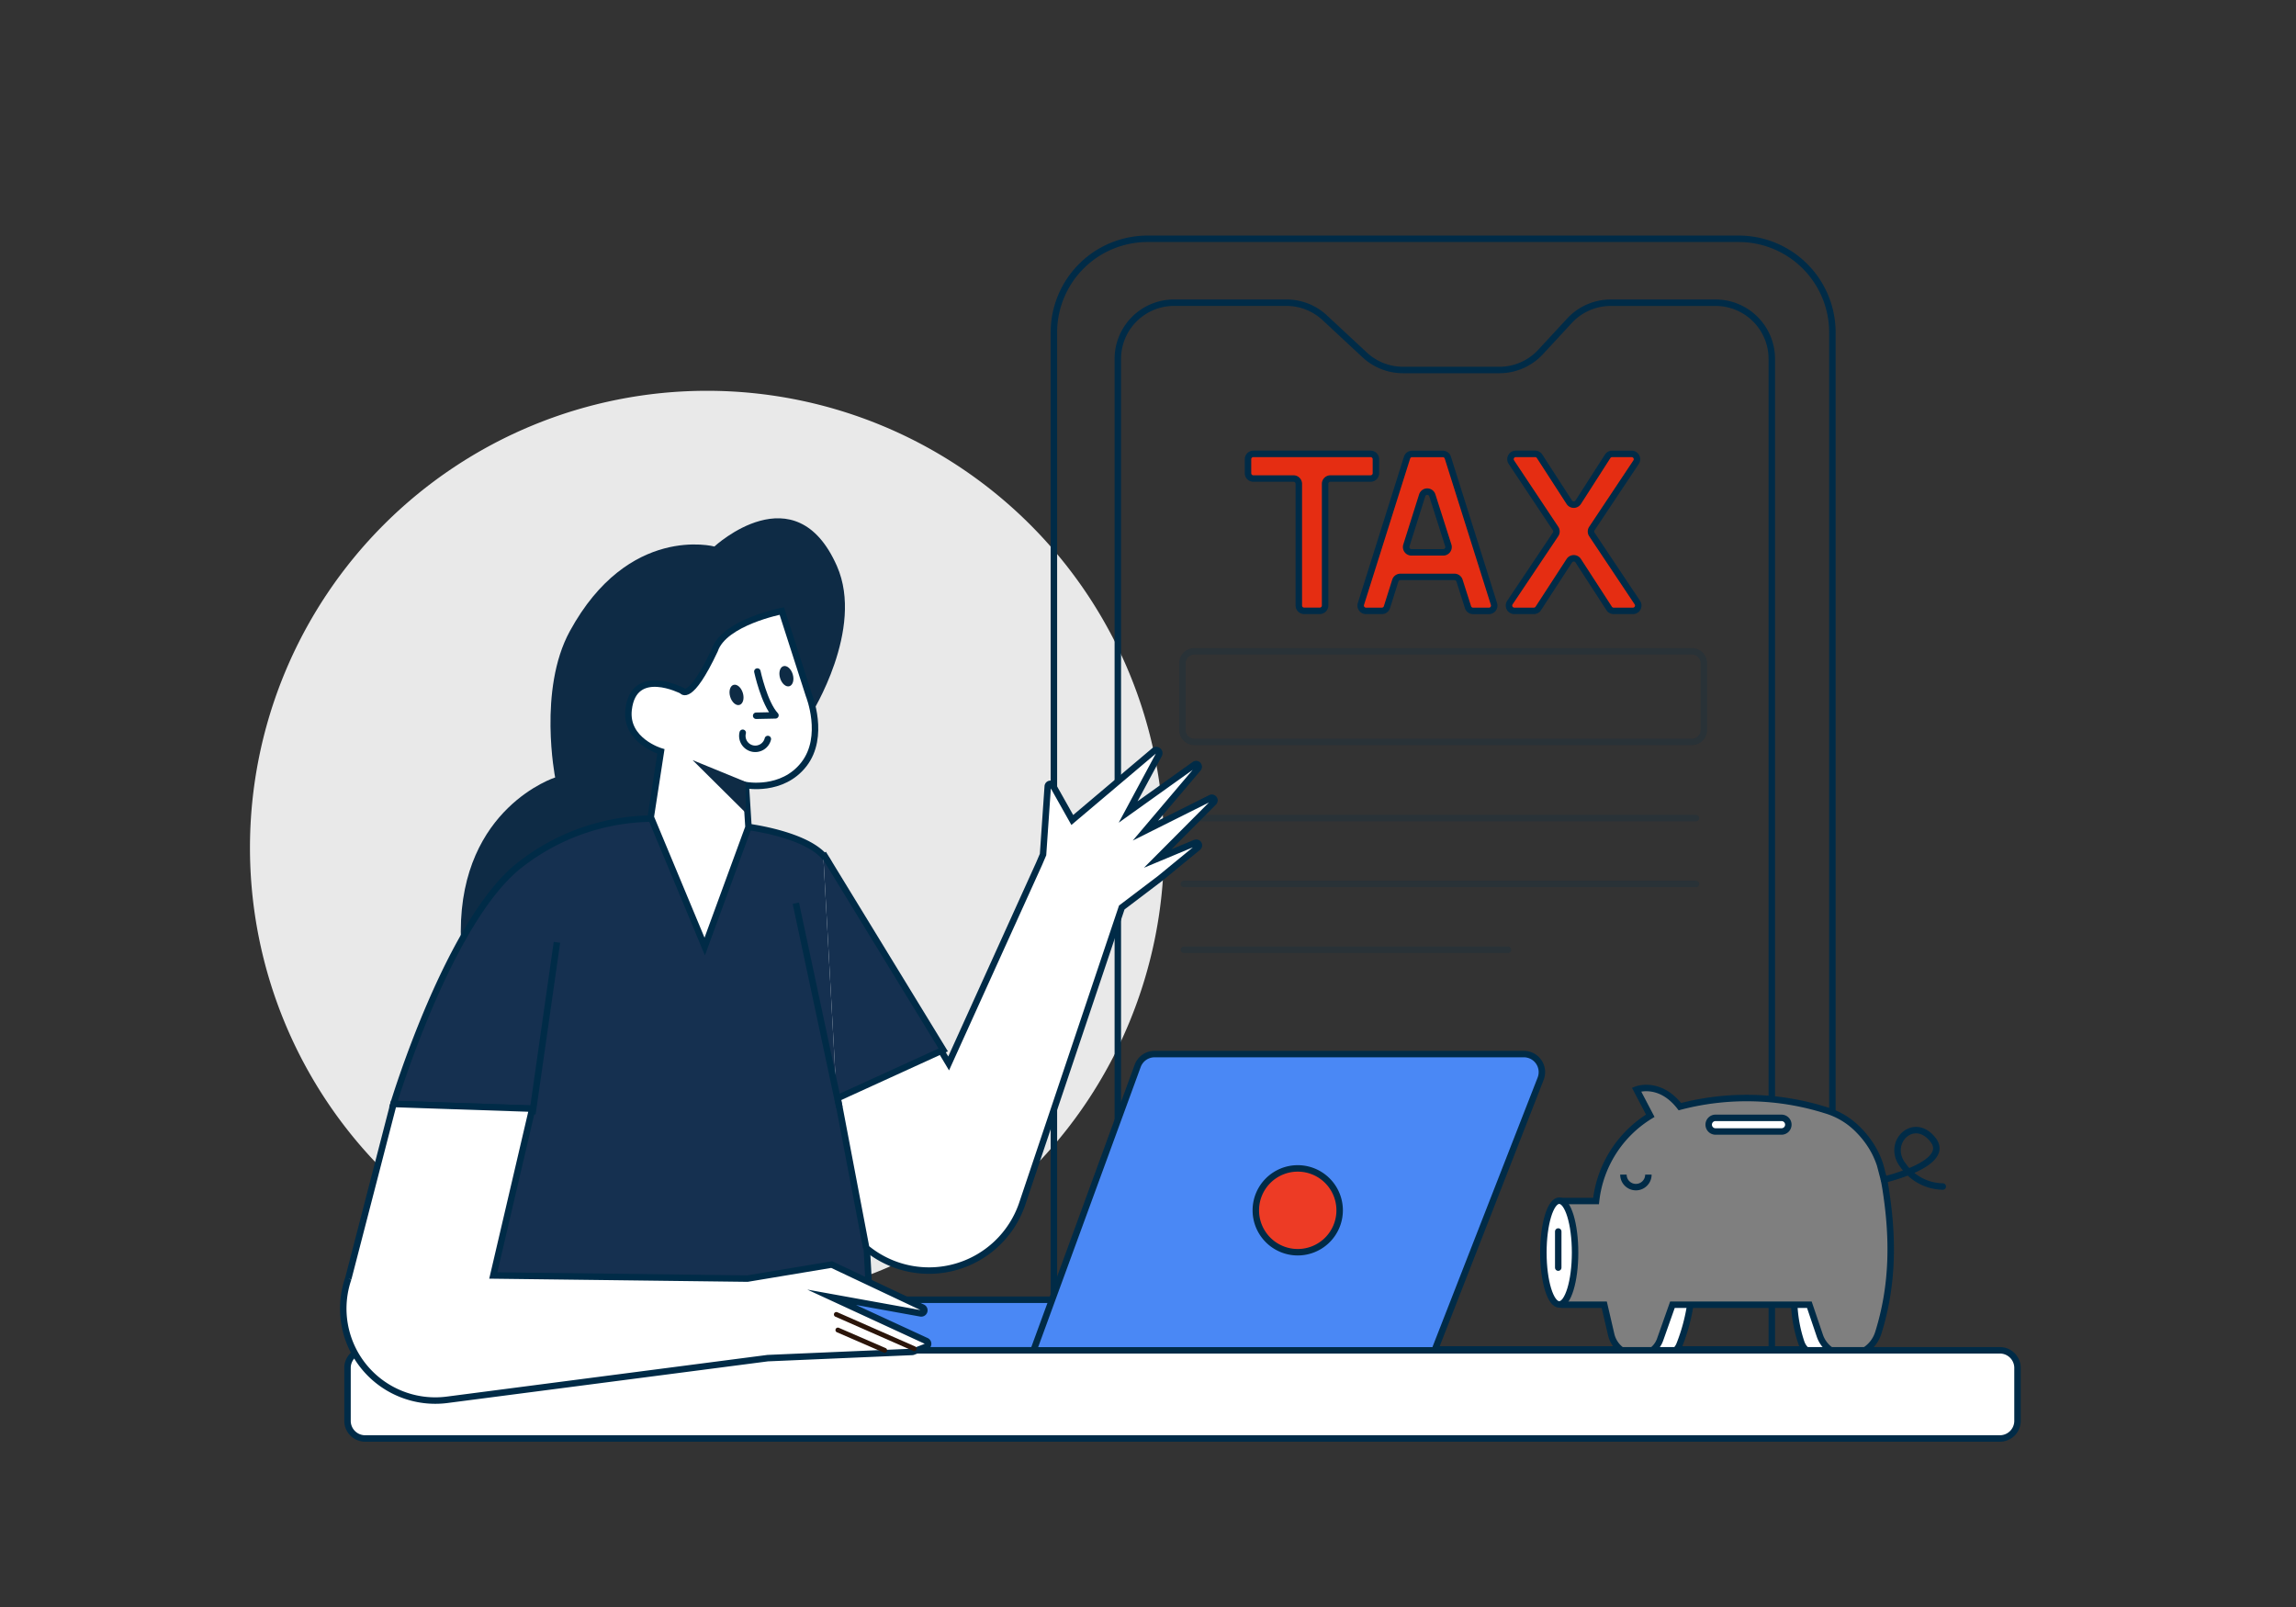
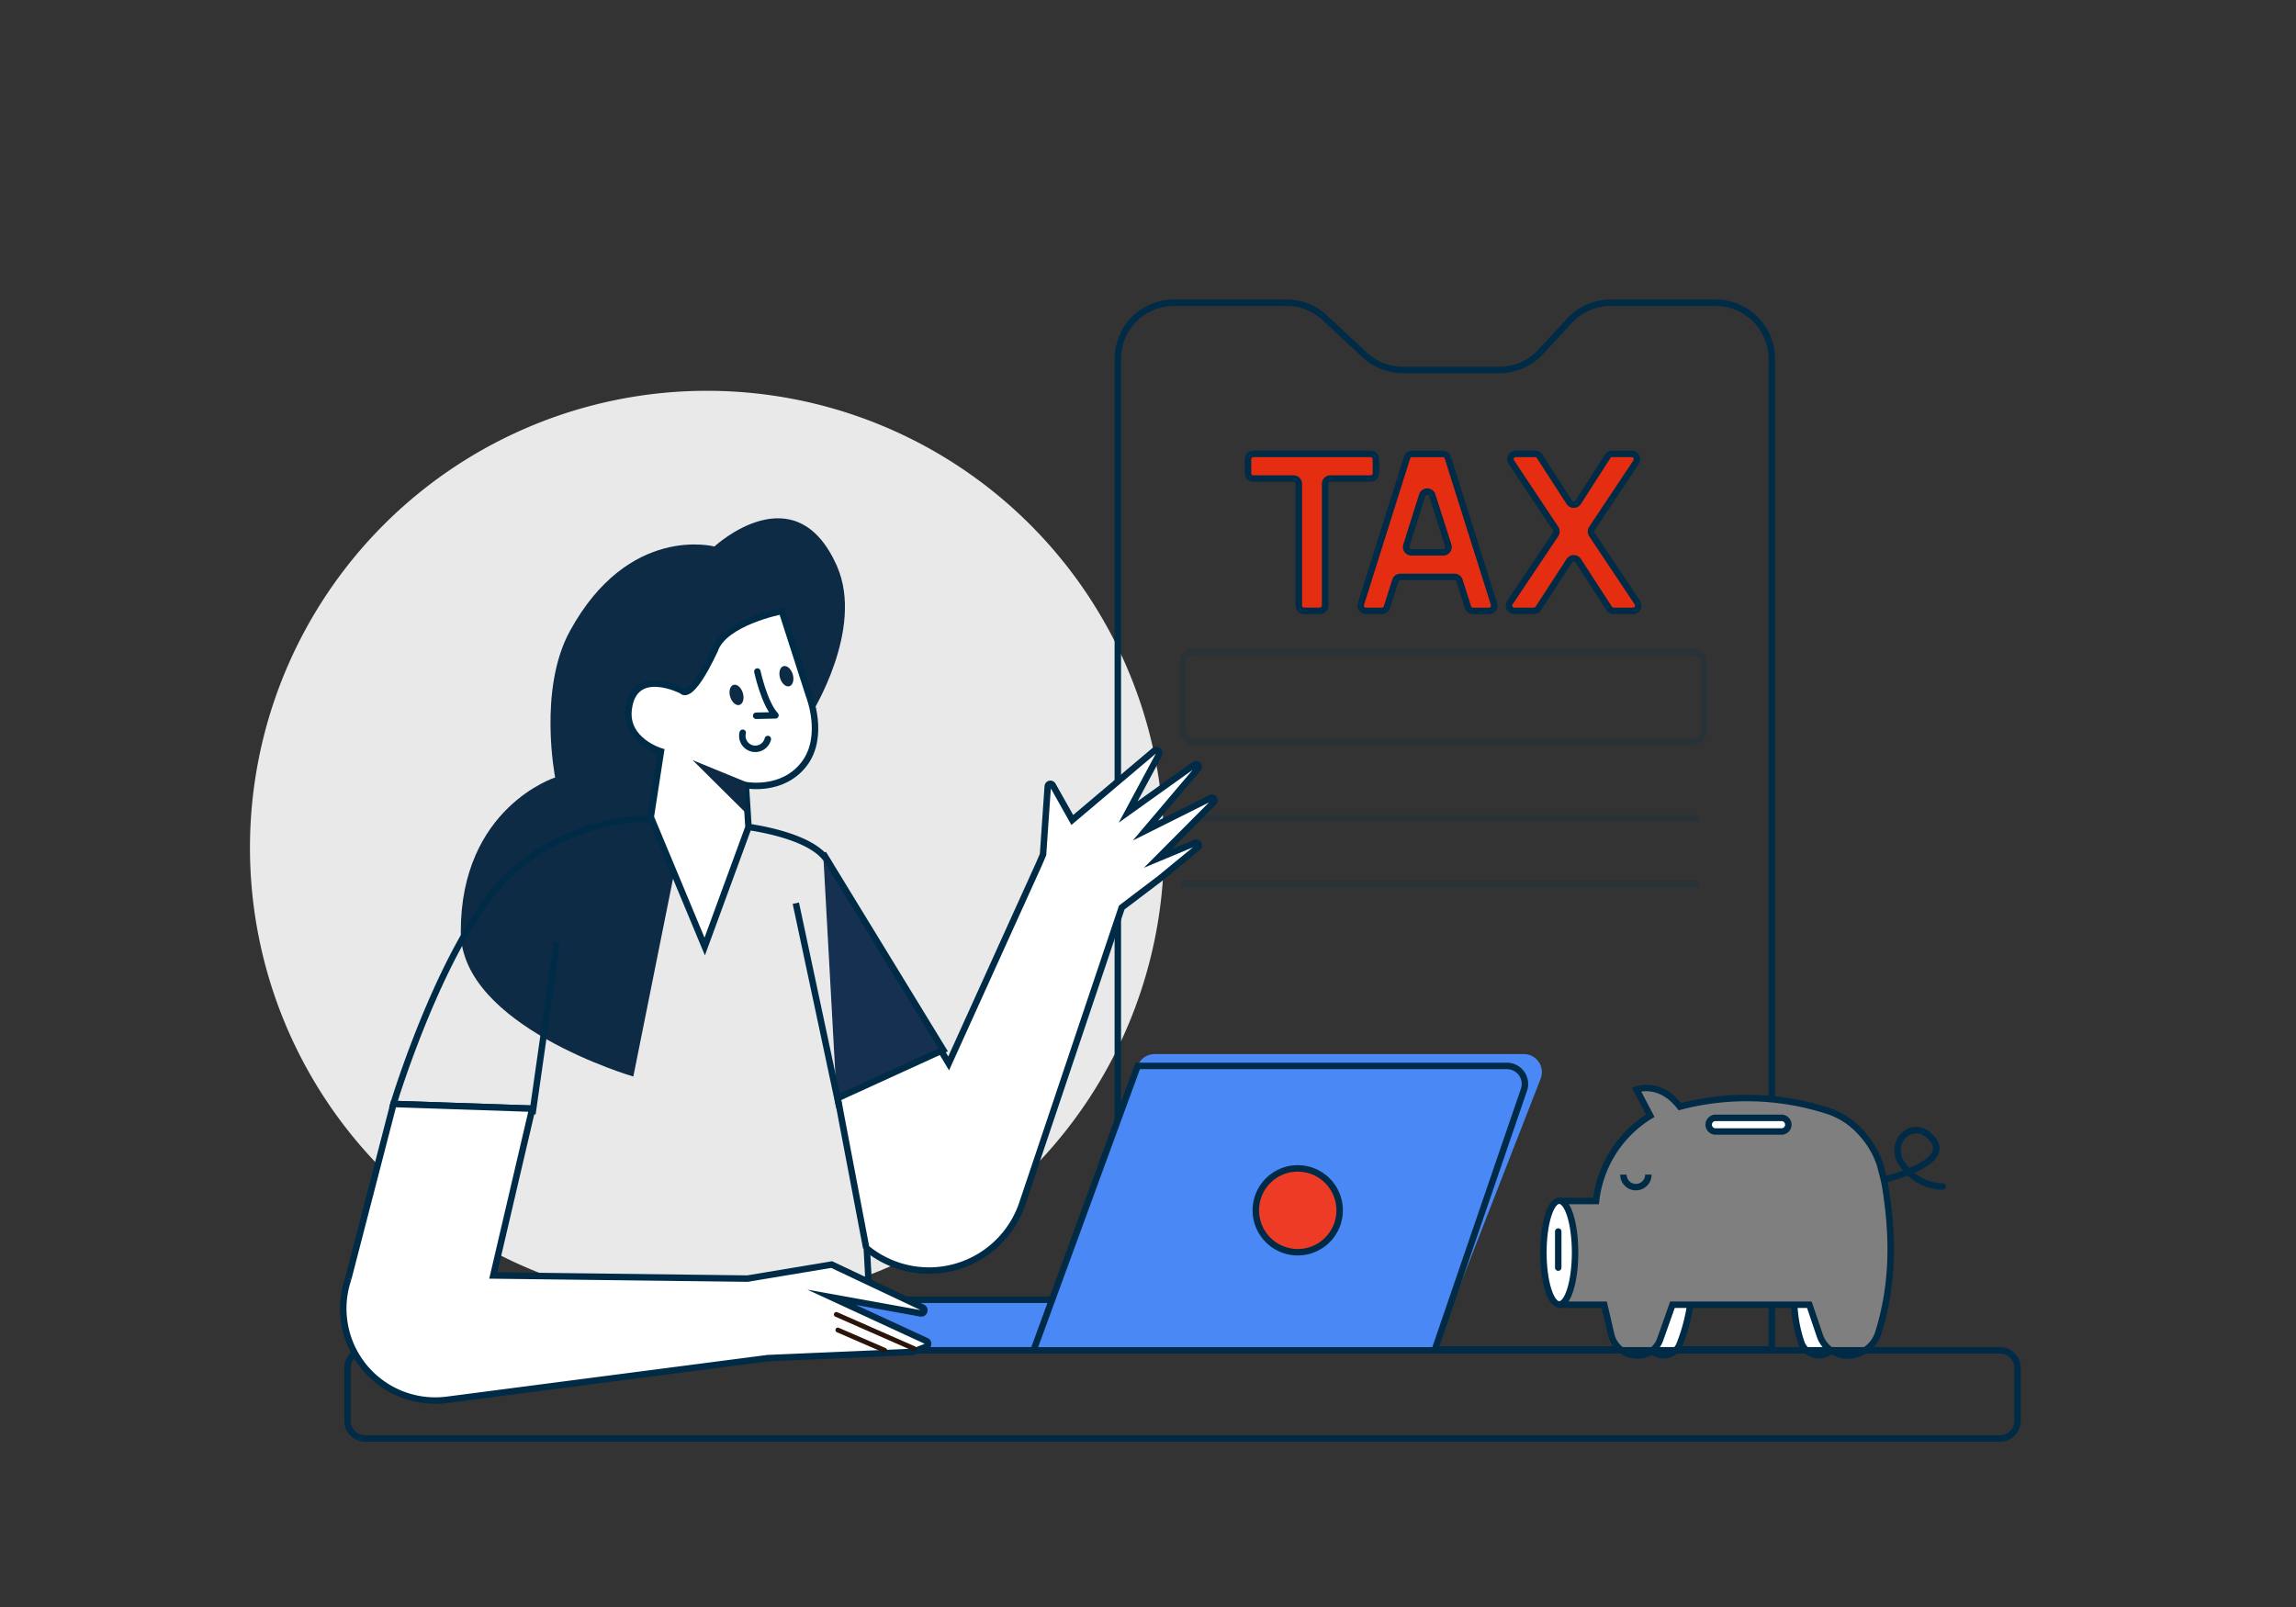
<svg xmlns="http://www.w3.org/2000/svg" width="320" height="224" viewBox="0 0 320 224">
  <rect x="0" y="0" width="320" height="224" fill="#333333" stroke="none" />
  <defs>
    <clipPath id="clip-path">
      <rect id="Rectangle_31818" data-name="Rectangle 31818" width="320" height="224" fill="none" />
    </clipPath>
    <clipPath id="clip-path-2">
      <rect id="Rectangle_31817" data-name="Rectangle 31817" width="284" height="198.696" transform="translate(-11452 -16864.898)" fill="#fff" />
    </clipPath>
    <clipPath id="clip-path-3">
      <rect id="Rectangle_31816" data-name="Rectangle 31816" width="246.957" height="168.445" fill="none" />
    </clipPath>
    <clipPath id="clip-path-5">
      <rect id="Rectangle_31809" data-name="Rectangle 31809" width="73.901" height="13.843" fill="none" />
    </clipPath>
    <clipPath id="clip-path-6">
      <rect id="Rectangle_31810" data-name="Rectangle 31810" width="72.587" height="1.22" fill="none" />
    </clipPath>
    <clipPath id="clip-path-8">
      <rect id="Rectangle_31812" data-name="Rectangle 31812" width="46.391" height="1.22" fill="none" />
    </clipPath>
    <clipPath id="clip-Tax_Benefits_">
      <rect width="320" height="224" />
    </clipPath>
  </defs>
  <g id="Tax_Benefits_" data-name="Tax Benefits% " clip-path="url(#clip-Tax_Benefits_)">
    <g id="key_ic3">
      <g id="Group_37773" data-name="Group 37773" clip-path="url(#clip-path)">
        <g id="Mask_Group_24082" data-name="Mask Group 24082" transform="translate(11470 16877.551)" clip-path="url(#clip-path-2)">
          <g id="Group_37772" data-name="Group 37772" transform="translate(-11435.161 -16844.875)">
            <g id="Group_37771" data-name="Group 37771" clip-path="url(#clip-path-3)">
              <g id="Group_37770" data-name="Group 37770">
                <g id="Group_37769" data-name="Group 37769" clip-path="url(#clip-path-3)">
                  <path id="Path_35453" data-name="Path 35453" d="M63.695,16.084A63.695,63.695,0,1,1,0,79.779,63.7,63.7,0,0,1,63.695,16.084" transform="translate(0 5.713)" fill="#e9e9e9" />
-                   <path id="Path_35454" data-name="Path 35454" d="M191.179,13.5A13.055,13.055,0,0,0,178.124.45H95.731A13.054,13.054,0,0,0,82.678,13.5V155.261h108.5Z" transform="translate(29.368 0.16)" fill="none" stroke="#002b47" stroke-miterlimit="10" stroke-width="0.9" />
                  <path id="Path_35455" data-name="Path 35455" d="M180.4,14.861a7.835,7.835,0,0,0-7.836-7.836H157.947A7.831,7.831,0,0,0,152.2,9.54l-4.022,4.349a7.834,7.834,0,0,1-5.751,2.514H129a7.838,7.838,0,0,1-5.338-2.1l-5.57-5.182a7.84,7.84,0,0,0-5.338-2.1H97.088a7.835,7.835,0,0,0-7.836,7.836V152.925H180.4Z" transform="translate(31.703 2.495)" fill="none" stroke="#002b47" stroke-miterlimit="10" stroke-width="0.9" />
-                   <path id="Path_35456" data-name="Path 35456" d="M103.382,26.008h5.6a.741.741,0,0,1,.741.741V43.71a.741.741,0,0,0,.741.741h2.179a.741.741,0,0,0,.741-.741V26.749a.741.741,0,0,1,.741-.741h5.6a.741.741,0,0,0,.741-.741V23.315a.741.741,0,0,0-.741-.741H103.382a.741.741,0,0,0-.741.741v1.951a.741.741,0,0,0,.741.741" transform="translate(36.459 8.018)" fill="#fedd31" />
                  <path id="Path_35457" data-name="Path 35457" d="M103.382,26.008h5.6a.741.741,0,0,1,.741.741V43.71a.741.741,0,0,0,.741.741h2.179a.741.741,0,0,0,.741-.741V26.749a.741.741,0,0,1,.741-.741h5.6a.741.741,0,0,0,.741-.741V23.315a.741.741,0,0,0-.741-.741H103.382a.741.741,0,0,0-.741.741v1.951A.741.741,0,0,0,103.382,26.008Z" transform="translate(36.459 8.018)" fill="#e52d12" stroke="#002b47" stroke-miterlimit="10" stroke-width="0.9" />
                  <path id="Path_35458" data-name="Path 35458" d="M120.691,23.093l-6.429,20.4a.74.74,0,0,0,.706.962h2.213a.739.739,0,0,0,.706-.516l1.167-3.7a.742.742,0,0,1,.707-.519H127.3a.74.74,0,0,1,.706.518l1.182,3.706a.744.744,0,0,0,.707.515H132.1a.74.74,0,0,0,.707-.962l-6.43-20.4a.741.741,0,0,0-.707-.518H121.4a.741.741,0,0,0-.707.518M120.6,35.329l2.2-6.979a.741.741,0,0,1,1.413,0l2.227,6.981a.742.742,0,0,1-.706.968h-4.426a.741.741,0,0,1-.707-.965" transform="translate(40.574 8.019)" fill="#fedd31" />
                  <path id="Path_35459" data-name="Path 35459" d="M120.691,23.093l-6.429,20.4a.74.74,0,0,0,.706.962h2.213a.739.739,0,0,0,.706-.516l1.167-3.7a.742.742,0,0,1,.707-.519H127.3a.74.74,0,0,1,.706.518l1.182,3.706a.744.744,0,0,0,.707.515H132.1a.74.74,0,0,0,.707-.962l-6.43-20.4a.741.741,0,0,0-.707-.518H121.4A.741.741,0,0,0,120.691,23.093ZM120.6,35.329l2.2-6.979a.741.741,0,0,1,1.413,0l2.227,6.981a.742.742,0,0,1-.706.968h-4.426A.741.741,0,0,1,120.6,35.329Z" transform="translate(40.574 8.019)" fill="#e52d12" stroke="#002b47" stroke-miterlimit="10" stroke-width="0.9" />
                  <path id="Path_35460" data-name="Path 35460" d="M141.033,32.981l6.161-9.253a.742.742,0,0,0-.617-1.153h-2.724a.74.74,0,0,0-.623.342l-4.1,6.393a.742.742,0,0,1-1.247,0l-4.137-6.4a.745.745,0,0,0-.623-.339H130.43a.742.742,0,0,0-.617,1.153l6.158,9.252a.739.739,0,0,1,0,.824L129.607,43.3a.741.741,0,0,0,.615,1.155h2.721a.743.743,0,0,0,.622-.337l4.322-6.651a.741.741,0,0,1,1.244,0l4.311,6.649a.738.738,0,0,0,.622.339h2.691a.741.741,0,0,0,.617-1.153l-6.34-9.5a.744.744,0,0,1,0-.823" transform="translate(45.992 8.018)" fill="#fedd31" />
                  <path id="Path_35461" data-name="Path 35461" d="M141.033,32.981l6.161-9.253a.742.742,0,0,0-.617-1.153h-2.724a.74.74,0,0,0-.623.342l-4.1,6.393a.742.742,0,0,1-1.247,0l-4.137-6.4a.745.745,0,0,0-.623-.339H130.43a.742.742,0,0,0-.617,1.153l6.158,9.252a.739.739,0,0,1,0,.824L129.607,43.3a.741.741,0,0,0,.615,1.155h2.721a.743.743,0,0,0,.622-.337l4.322-6.651a.741.741,0,0,1,1.244,0l4.311,6.649a.738.738,0,0,0,.622.339h2.691a.741.741,0,0,0,.617-1.153l-6.34-9.5A.744.744,0,0,1,141.033,32.981Z" transform="translate(45.992 8.018)" fill="#e52d12" stroke="#002b47" stroke-miterlimit="10" stroke-width="0.9" />
                  <g id="Group_37759" data-name="Group 37759" transform="translate(129.344 57.505)" opacity="0.2">
                    <g id="Group_37758" data-name="Group 37758">
                      <g id="Group_37757" data-name="Group 37757" clip-path="url(#clip-path-5)">
                        <path id="Rectangle_31808" data-name="Rectangle 31808" d="M1.671,0H71.012a1.67,1.67,0,0,1,1.67,1.67v9.283a1.671,1.671,0,0,1-1.671,1.671H1.671A1.671,1.671,0,0,1,0,10.953V1.671A1.671,1.671,0,0,1,1.671,0Z" transform="translate(0.61 0.61)" fill="none" stroke="#002b47" stroke-linecap="round" stroke-miterlimit="10" stroke-width="0.9" />
                      </g>
                    </g>
                  </g>
                  <g id="Group_37762" data-name="Group 37762" transform="translate(129.557 80.75)" opacity="0.2">
                    <g id="Group_37761" data-name="Group 37761">
                      <g id="Group_37760" data-name="Group 37760" clip-path="url(#clip-path-6)">
                        <line id="Line_614" data-name="Line 614" x2="71.368" transform="translate(0.61 0.61)" fill="none" stroke="#002b47" stroke-linecap="round" stroke-miterlimit="10" stroke-width="0.9" />
                      </g>
                    </g>
                  </g>
                  <g id="Group_37765" data-name="Group 37765" transform="translate(129.557 89.926)" opacity="0.2">
                    <g id="Group_37764" data-name="Group 37764">
                      <g id="Group_37763" data-name="Group 37763" clip-path="url(#clip-path-6)">
                        <line id="Line_615" data-name="Line 615" x2="71.368" transform="translate(0.61 0.61)" fill="none" stroke="#002b47" stroke-linecap="round" stroke-miterlimit="10" stroke-width="0.9" />
                      </g>
                    </g>
                  </g>
                  <g id="Group_37768" data-name="Group 37768" transform="translate(129.557 99.103)" opacity="0.2">
                    <g id="Group_37767" data-name="Group 37767">
                      <g id="Group_37766" data-name="Group 37766" clip-path="url(#clip-path-8)">
-                         <line id="Line_616" data-name="Line 616" x2="45.172" transform="translate(0.61 0.61)" fill="none" stroke="#002b47" stroke-linecap="round" stroke-miterlimit="10" stroke-width="0.9" />
-                       </g>
+                         </g>
                    </g>
                  </g>
                  <path id="Path_35462" data-name="Path 35462" d="M158.808,109.959a19.369,19.369,0,0,0,.988,5.425,2.634,2.634,0,0,0,2.494,1.786h0a2.351,2.351,0,0,0,2.172-1.449A25.3,25.3,0,0,0,166,109.959Z" transform="translate(56.41 39.058)" fill="#fff" />
                  <path id="Path_35463" data-name="Path 35463" d="M158.808,109.959a19.369,19.369,0,0,0,.988,5.425,2.634,2.634,0,0,0,2.494,1.786h0a2.351,2.351,0,0,0,2.172-1.449A25.3,25.3,0,0,0,166,109.959Z" transform="translate(56.41 39.058)" fill="none" stroke="#002b47" stroke-miterlimit="10" stroke-width="0.9" />
                  <path id="Path_35464" data-name="Path 35464" d="M142.835,109.959a19.368,19.368,0,0,0,.988,5.425,2.634,2.634,0,0,0,2.494,1.786h0a2.351,2.351,0,0,0,2.172-1.449,25.3,25.3,0,0,0,1.542-5.764Z" transform="translate(50.736 39.058)" fill="#fff" />
                  <path id="Path_35465" data-name="Path 35465" d="M142.835,109.959a19.368,19.368,0,0,0,.988,5.425,2.634,2.634,0,0,0,2.494,1.786h0a2.351,2.351,0,0,0,2.172-1.449,25.3,25.3,0,0,0,1.542-5.764Z" transform="translate(50.736 39.058)" fill="none" stroke="#002b47" stroke-miterlimit="10" stroke-width="0.9" />
                  <path id="Path_35466" data-name="Path 35466" d="M180.462,100.569q.106.52.2,1.088c1.132,7.05,1.087,13.637-.995,20.279a4.5,4.5,0,0,1-4.289,3.145h0a4.065,4.065,0,0,1-3.852-2.763l-1.46-4.312H150.982l-1.716,4.854a3.332,3.332,0,0,1-3.141,2.221,3.779,3.779,0,0,1-3.681-2.923l-.965-4.154h-5.741a1.619,1.619,0,0,1-1.527-1.012,17.592,17.592,0,0,1,.141-12.761,1.148,1.148,0,0,1,1.077-.683h4.907a15.966,15.966,0,0,1,7.557-11.884l-1.916-3.658s3.205-1.262,6.042,2.387a36.685,36.685,0,0,1,20.317.492A10.521,10.521,0,0,1,177,93.737a12.785,12.785,0,0,1,2.144,2.929,12.454,12.454,0,0,1,.777,1.84Z" transform="translate(47.271 31.186)" fill="#7f7f7f" />
                  <path id="Path_35467" data-name="Path 35467" d="M180.462,100.569q.106.52.2,1.088c1.132,7.05,1.087,13.637-.995,20.279a4.5,4.5,0,0,1-4.289,3.145h0a4.065,4.065,0,0,1-3.852-2.763l-1.46-4.312H150.982l-1.716,4.854a3.332,3.332,0,0,1-3.141,2.221,3.779,3.779,0,0,1-3.681-2.923l-.965-4.154h-5.741a1.619,1.619,0,0,1-1.527-1.012,17.592,17.592,0,0,1,.141-12.761,1.148,1.148,0,0,1,1.077-.683h4.907a15.966,15.966,0,0,1,7.557-11.884l-1.916-3.658s3.205-1.262,6.042,2.387a36.685,36.685,0,0,1,20.317.492A10.521,10.521,0,0,1,177,93.737a12.785,12.785,0,0,1,2.144,2.929,12.454,12.454,0,0,1,.777,1.84Z" transform="translate(47.271 31.186)" fill="none" stroke="#002b47" stroke-miterlimit="10" stroke-width="0.9" />
                  <path id="Path_35468" data-name="Path 35468" d="M137.435,106.615c0,3.992-.989,7.229-2.209,7.229s-2.208-3.236-2.208-7.229.988-7.229,2.208-7.229,2.209,3.236,2.209,7.229" transform="translate(47.249 35.303)" fill="#fff" />
                  <path id="Path_35469" data-name="Path 35469" d="M137.435,106.615c0,3.992-.989,7.229-2.209,7.229s-2.208-3.236-2.208-7.229.988-7.229,2.208-7.229S137.435,102.622,137.435,106.615Z" transform="translate(47.249 35.303)" fill="none" stroke="#002b47" stroke-miterlimit="10" stroke-width="0.9" />
                  <line id="Line_617" data-name="Line 617" y2="5.033" transform="translate(182.337 138.984)" fill="#fff" />
                  <line id="Line_618" data-name="Line 618" y2="5.033" transform="translate(182.337 138.984)" fill="none" stroke="#002b47" stroke-linecap="round" stroke-miterlimit="10" stroke-width="0.9" />
                  <path id="Path_35470" data-name="Path 35470" d="M144.729,96.706a1.74,1.74,0,0,1-3.48,0" transform="translate(50.173 34.351)" fill="none" stroke="#002b47" stroke-miterlimit="10" stroke-width="0.9" />
                  <path id="Path_35471" data-name="Path 35471" d="M160.168,92.766h-9.2a.95.95,0,0,1,0-1.9h9.2a.95.95,0,0,1,0,1.9" transform="translate(53.289 32.276)" fill="#fff" />
                  <path id="Path_35472" data-name="Path 35472" d="M160.168,92.766h-9.2a.95.95,0,0,1,0-1.9h9.2a.95.95,0,0,1,0,1.9Z" transform="translate(53.289 32.276)" fill="none" stroke="#002b47" stroke-miterlimit="10" stroke-width="0.9" />
-                   <path id="Path_35473" data-name="Path 35473" d="M10.032,117.139a2.463,2.463,0,0,1,2.552-2.363h227.65a2.461,2.461,0,0,1,2.549,2.363V124.7a2.461,2.461,0,0,1-2.549,2.363H12.584a2.463,2.463,0,0,1-2.552-2.363Z" transform="translate(3.563 40.769)" fill="#fff" />
                  <path id="Path_35474" data-name="Path 35474" d="M10.032,117.139a2.463,2.463,0,0,1,2.552-2.363h227.65a2.461,2.461,0,0,1,2.549,2.363V124.7a2.461,2.461,0,0,1-2.549,2.363H12.584a2.463,2.463,0,0,1-2.552-2.363Z" transform="translate(3.563 40.769)" fill="none" stroke="#002b47" stroke-miterlimit="10" stroke-width="0.9" />
                  <path id="Path_35475" data-name="Path 35475" d="M74.114,35.876c3.858,8.789-3.583,20.6-3.583,20.6L53.168,69.933l-7.44,37.078S21.68,100,21.68,86.816c0-17.3,13.154-21.492,13.154-21.492S32.425,53.1,36.872,44.945c8.187-15.006,20.156-11.816,20.156-11.816s11.288-10.464,17.086,2.747" transform="translate(7.701 10.371)" fill="#0e2b45" />
-                   <path id="Path_35476" data-name="Path 35476" d="M63.659,61.178,50.4,60.091a30.292,30.292,0,0,0-17.821,6.3c-10,7.5-17.821,33.468-17.821,33.468l19.125.652-9.346,35.86,56.848-3.467s-2.652-59.159-5.929-66.514c-1.823-4.091-11.8-5.216-11.8-5.216" transform="translate(5.242 21.343)" fill="#153050" />
                  <path id="Path_35477" data-name="Path 35477" d="M63.659,61.178,50.4,60.091a30.292,30.292,0,0,0-17.821,6.3c-10,7.5-17.821,33.468-17.821,33.468l19.125.652-9.346,35.86,56.848-3.467s-2.652-59.159-5.929-66.514c-1.823-4.091-11.8-5.216-11.8-5.216" transform="translate(5.242 21.343)" fill="none" stroke="#002b47" stroke-miterlimit="10" stroke-width="0.9" />
                  <path id="Rectangle_31813" data-name="Rectangle 31813" d="M1.858,0H75.189a1.857,1.857,0,0,1,1.857,1.857V5.193A1.857,1.857,0,0,1,75.189,7.05H1.858A1.858,1.858,0,0,1,0,5.192V1.858A1.858,1.858,0,0,1,1.858,0Z" transform="translate(83.029 148.495)" fill="#004880" />
                  <path id="Rectangle_31814" data-name="Rectangle 31814" d="M1.858,0H75.189a1.857,1.857,0,0,1,1.857,1.857V5.193A1.857,1.857,0,0,1,75.189,7.05H1.858A1.858,1.858,0,0,1,0,5.192V1.858A1.858,1.858,0,0,1,1.858,0Z" transform="translate(83.029 148.495)" fill="#4a88f5" stroke="#002b47" stroke-miterlimit="10" stroke-width="0.9" />
                  <path id="Path_35478" data-name="Path 35478" d="M95.094,85.958a2.514,2.514,0,0,1,2.363-1.652h51.459a2.515,2.515,0,0,1,2.343,3.433L136.484,125.6h-55.9Z" transform="translate(28.626 29.946)" fill="#4a88f5" />
-                   <path id="Path_35479" data-name="Path 35479" d="M95.094,85.958a2.514,2.514,0,0,1,2.363-1.652h51.459a2.515,2.515,0,0,1,2.343,3.433L136.484,125.6h-55.9Z" transform="translate(28.626 29.946)" fill="none" stroke="#002b47" stroke-miterlimit="10" stroke-width="0.9" />
+                   <path id="Path_35479" data-name="Path 35479" d="M95.094,85.958h51.459a2.515,2.515,0,0,1,2.343,3.433L136.484,125.6h-55.9Z" transform="translate(28.626 29.946)" fill="none" stroke="#002b47" stroke-miterlimit="10" stroke-width="0.9" />
                  <path id="Path_35480" data-name="Path 35480" d="M10.3,113.779l6.3-24.341,19.343.652-5.434,23.254,35.425.435,11.736-1.956,12.671,5.983a.435.435,0,0,1-.263.821l-12.408-2.242,13.193,6.089a.435.435,0,0,1-.026.8l-1.8.693A.465.465,0,0,1,88.9,124l-20.141.866-44.684,5.808A12.824,12.824,0,0,1,10.3,113.779" transform="translate(3.403 31.769)" fill="#fff" />
                  <path id="Path_35481" data-name="Path 35481" d="M10.3,113.779l6.3-24.341,19.343.652-5.434,23.254,35.425.435,11.736-1.956,12.671,5.983a.435.435,0,0,1-.263.821l-12.408-2.242,13.193,6.089a.435.435,0,0,1-.026.8l-1.8.693A.465.465,0,0,1,88.9,124l-20.141.866-44.684,5.808A12.824,12.824,0,0,1,10.3,113.779" transform="translate(3.403 31.769)" fill="none" stroke="#002b47" stroke-miterlimit="10" stroke-width="0.9" />
                  <path id="Path_35482" data-name="Path 35482" d="M60.529,110.867a.338.338,0,0,0-.272.619l10.867,4.781a.338.338,0,0,0,.271-.619Zm.214,2.172a.338.338,0,0,0-.268.621l6.52,2.826a.338.338,0,0,0,.268-.621Z" transform="translate(21.332 39.37)" fill="#2b150a" fill-rule="evenodd" />
                  <path id="Path_35483" data-name="Path 35483" d="M55.286,63s5.071.989,8.093-2.9.7-9.625.7-9.625L60.3,38.737s-8.046,1.554-9.35,5.467c-3.477,7.389-4.544,5.638-4.544,5.638s-6.753-3.5-7.456,2.645c-.5,4.338,4.5,5.815,4.5,5.815l-1.412,9.156L49.556,85.5l6.1-16.642Z" transform="translate(13.823 13.76)" fill="#fff" />
                  <path id="Path_35484" data-name="Path 35484" d="M55.286,63s5.071.989,8.093-2.9.7-9.625.7-9.625L60.3,38.737s-8.046,1.554-9.35,5.467c-3.477,7.389-4.544,5.638-4.544,5.638s-6.753-3.5-7.456,2.645c-.5,4.338,4.5,5.815,4.5,5.815l-1.412,9.156L49.556,85.5l6.1-16.642Z" transform="translate(13.823 13.76)" fill="none" stroke="#002b47" stroke-miterlimit="10" stroke-width="0.9" />
                  <path id="Path_35485" data-name="Path 35485" d="M52.954,61.446,52.9,57.095l-7.376-3.022Z" transform="translate(16.17 19.207)" fill="#0e2b45" />
                  <path id="Path_35486" data-name="Path 35486" d="M55.008,44.414c.488-.145,1.069.363,1.3,1.134s.022,1.516-.466,1.661-1.068-.363-1.3-1.136-.022-1.515.466-1.66" transform="translate(19.34 15.768)" fill="#0e2b45" />
                  <path id="Path_35487" data-name="Path 35487" d="M49.877,46.338c.488-.145,1.069.363,1.3,1.134s.022,1.516-.466,1.661-1.068-.363-1.3-1.136-.022-1.515.466-1.66" transform="translate(17.518 16.451)" fill="#0e2b45" />
                  <path id="Path_35488" data-name="Path 35488" d="M64.412,122.444l-3.948-20.728,8.042-17.387L75.9,96.717,88.5,68.9l.556-1.3.656-9.509a.37.37,0,0,1,.693-.156l2.727,4.849,11.409-9.644a.436.436,0,0,1,.667.538l-4.295,7.993,9.249-6.605a.37.37,0,0,1,.5.541l-7.337,8.658,9.089-4.543a.369.369,0,0,1,.426.592l-7.807,7.841,5.234-2.181a.37.37,0,0,1,.375.629l-5.279,4.331-5.335,4.047L86.167,116.24a13.72,13.72,0,0,1-21.755,6.2" transform="translate(21.477 18.839)" fill="#fff" />
                  <path id="Path_35489" data-name="Path 35489" d="M64.412,122.444l-3.948-20.728,8.042-17.387L75.9,96.717,88.5,68.9l.556-1.3.656-9.509a.37.37,0,0,1,.693-.156l2.727,4.849,11.409-9.644a.436.436,0,0,1,.667.538l-4.295,7.993,9.249-6.605a.37.37,0,0,1,.5.541l-7.337,8.658,9.089-4.543a.369.369,0,0,1,.426.592l-7.807,7.841,5.234-2.181a.37.37,0,0,1,.375.629l-5.279,4.331-5.335,4.047L86.167,116.24a13.72,13.72,0,0,1-21.755,6.2" transform="translate(21.477 18.839)" fill="none" stroke="#002b47" stroke-miterlimit="10" stroke-width="0.9" />
                  <path id="Path_35490" data-name="Path 35490" d="M60.833,97.837l14.852-6.781L58.949,63.671" transform="translate(20.939 22.616)" fill="#fff" />
                  <path id="Path_35491" data-name="Path 35491" d="M60.833,97.837l14.852-6.781L58.949,63.671" transform="translate(20.939 22.616)" fill="#153050" stroke="#002b47" stroke-miterlimit="10" stroke-width="0.9" />
                  <path id="Path_35492" data-name="Path 35492" d="M115.128,101.907a5.842,5.842,0,1,1-5.842-5.842,5.842,5.842,0,0,1,5.842,5.842" transform="translate(36.744 34.123)" fill="#ed3b25" />
                  <path id="Path_35493" data-name="Path 35493" d="M115.128,101.907a5.842,5.842,0,1,1-5.842-5.842A5.842,5.842,0,0,1,115.128,101.907Z" transform="translate(36.744 34.123)" fill="none" stroke="#002b47" stroke-miterlimit="10" stroke-width="0.9" />
                  <line id="Line_619" data-name="Line 619" x2="6.066" y2="28.469" transform="translate(76.078 93.222)" fill="#fedd31" />
                  <line id="Line_620" data-name="Line 620" x2="6.066" y2="28.469" transform="translate(76.078 93.222)" fill="none" stroke="#002b47" stroke-miterlimit="10" stroke-width="0.9" />
                  <line id="Line_621" data-name="Line 621" x1="3.419" y2="23.938" transform="translate(39.365 98.673)" fill="#fedd31" />
                  <line id="Line_622" data-name="Line 622" x1="3.419" y2="23.938" transform="translate(39.365 98.673)" fill="none" stroke="#002b47" stroke-miterlimit="10" stroke-width="0.9" />
                  <path id="Path_35494" data-name="Path 35494" d="M54.189,52.127a1.8,1.8,0,1,1-3.5-.869" transform="translate(17.987 18.207)" fill="#fff" />
                  <path id="Path_35495" data-name="Path 35495" d="M54.189,52.127a1.8,1.8,0,1,1-3.5-.869" transform="translate(17.987 18.207)" fill="none" stroke="#002b47" stroke-linecap="round" stroke-miterlimit="10" stroke-width="0.9" />
                  <path id="Path_35496" data-name="Path 35496" d="M52.225,44.958s.953,4.427,2.522,6.109l-2.69.056" transform="translate(18.491 15.969)" fill="#fff" />
                  <path id="Path_35497" data-name="Path 35497" d="M52.225,44.958s.953,4.427,2.522,6.109l-2.69.056" transform="translate(18.491 15.969)" fill="none" stroke="#002b47" stroke-linecap="round" stroke-linejoin="round" stroke-width="0.9" />
                  <path id="Path_35498" data-name="Path 35498" d="M168.043,99.03s9.443-2.179,6.849-5.537c-2.683-3.472-6.653.409-4.173,3.564a6.9,6.9,0,0,0,5.52,2.93" transform="translate(59.69 32.725)" fill="none" stroke="#002b47" stroke-linecap="round" stroke-miterlimit="10" stroke-width="0.9" />
                </g>
              </g>
            </g>
          </g>
        </g>
      </g>
    </g>
  </g>
</svg>